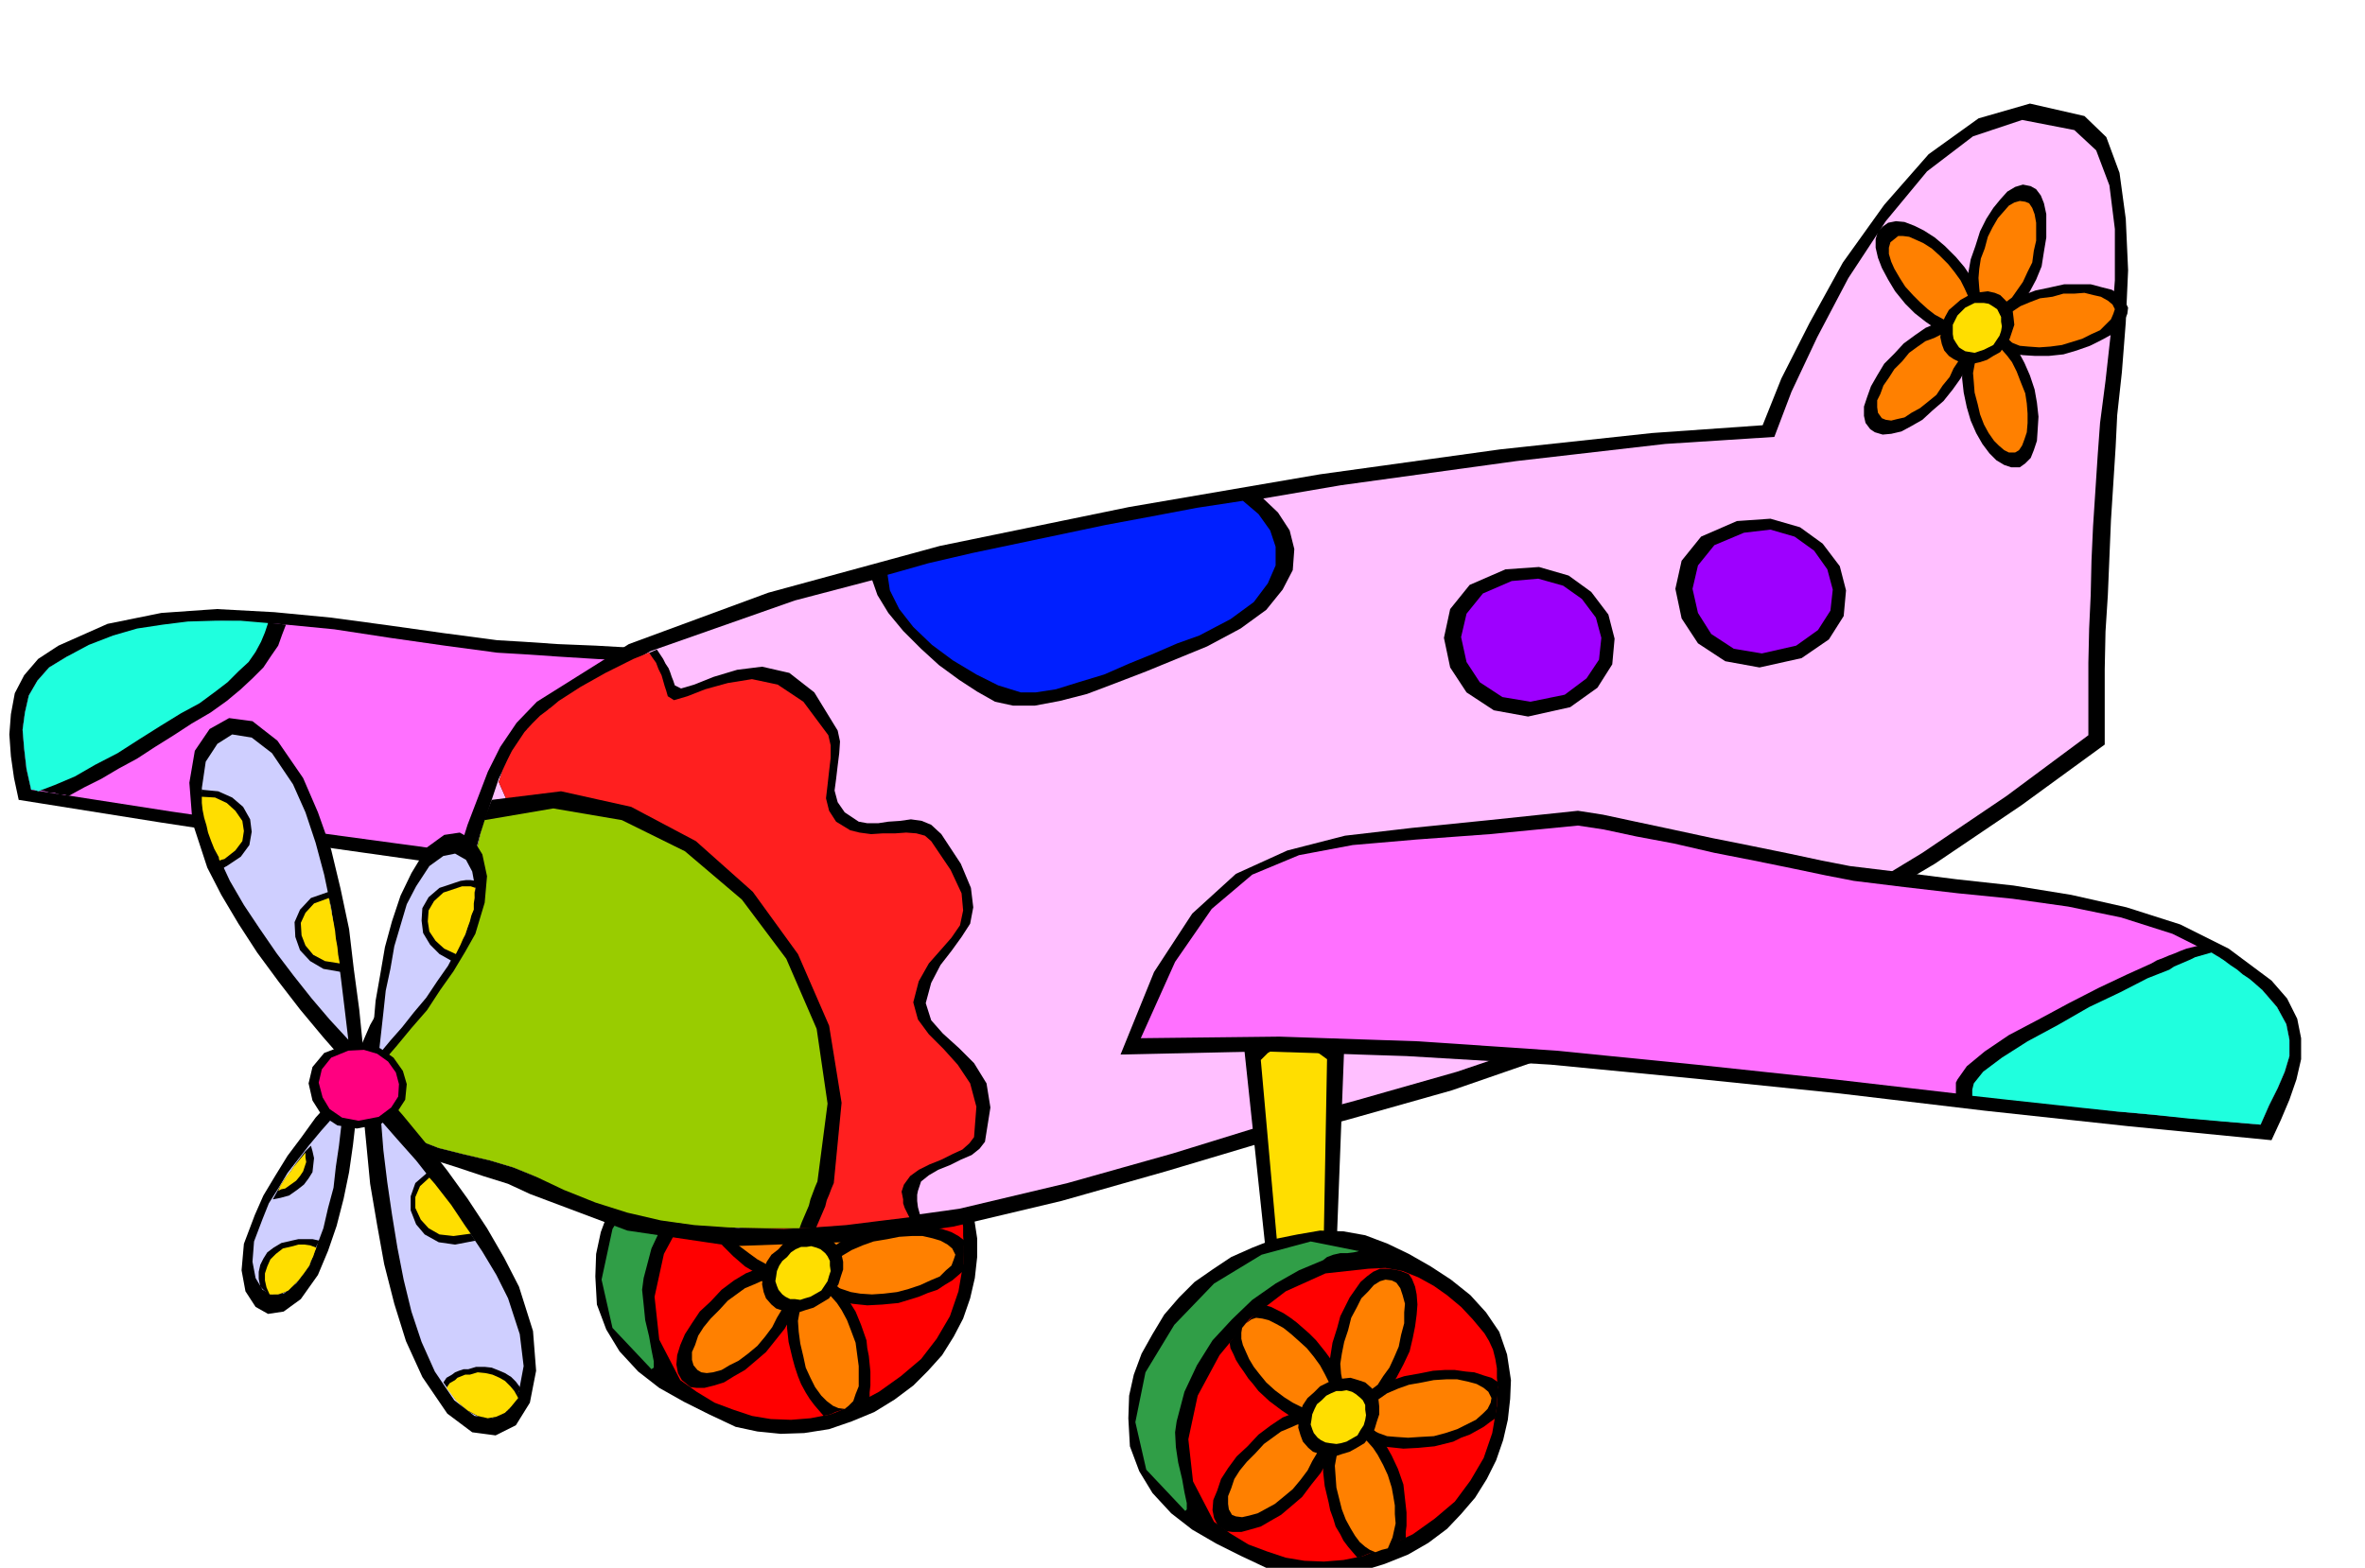
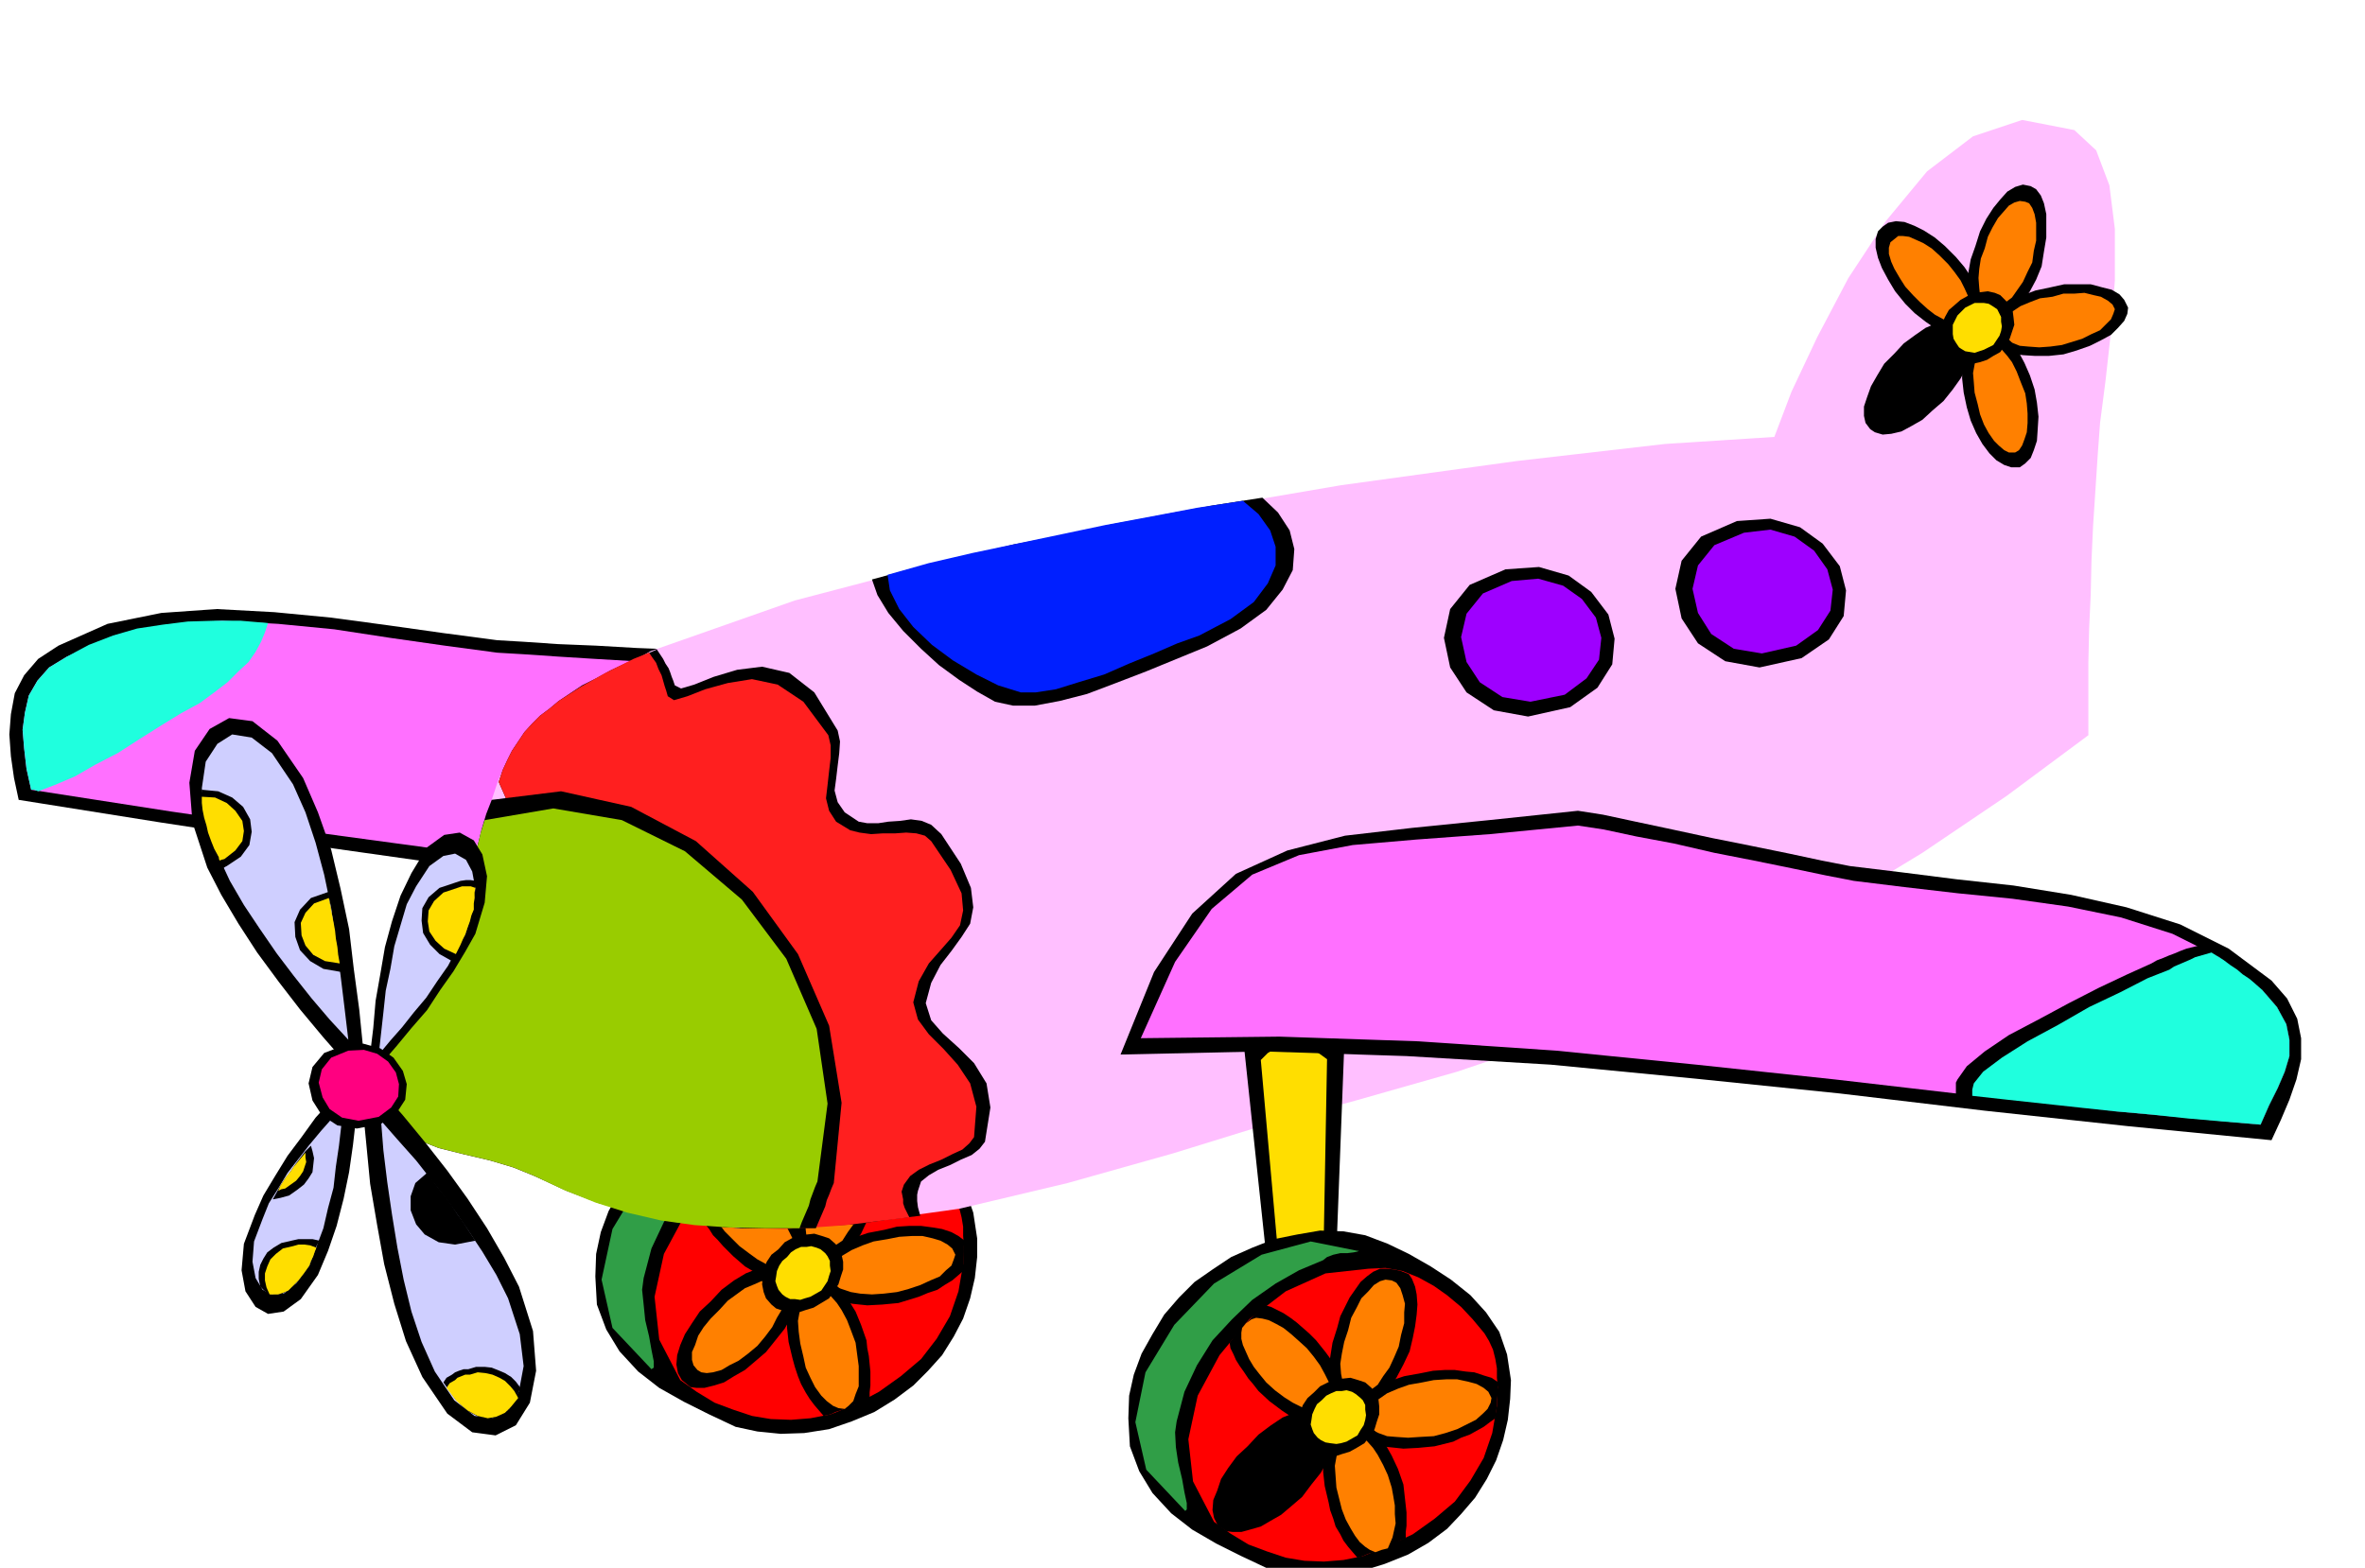
<svg xmlns="http://www.w3.org/2000/svg" width="490.455" height="325.228" fill-rule="evenodd" stroke-linecap="round" preserveAspectRatio="none" viewBox="0 0 3035 2013">
  <style>.brush1{fill:#000}.pen1{stroke:none}.brush3{fill:red}.brush4{fill:#ff8000}.brush5{fill:#ffde00}.brush6{fill:#309e47}.brush7{fill:#ff70ff}.brush8{fill:#1fffde}.brush13{fill:#cfcfff}.brush15{fill:#9e00ff}</style>
  <path d="M958 1581h66l16-418-16-7-16-5-16-4-16-1h-18l-16 4-16 7-14 10 46 414z" class="pen1 brush1" />
  <path d="M967 1560h44l7-383-11-7-10-5-11-4h-23l-10 3-10 6-9 9 33 381z" class="pen1" style="fill:#8f8fff" />
  <path d="M1254 1590v24l-3 27-6 26-9 26-12 23-15 24-18 20-19 19-24 18-26 16-29 12-29 10-32 5-30 1-30-3-28-6-34-16-32-16-32-18-27-21-24-26-17-28-12-32-2-36 1-29 6-28 10-27 14-25 15-25 19-21 20-20 23-16 24-16 27-12 28-11 30-7 29-4h30l29 5 29 10 27 14 28 16 26 17 24 21 20 22 16 25 10 29 5 33z" class="pen1 brush1" />
  <path d="m1236 1623-6 35-11 32-17 29-20 26-26 22-28 20-30 16-32 13-26 5-25 2-26-1-24-4-24-8-24-9-23-14-21-15-27-52-6-55 12-55 28-52 38-46 47-37 52-23 55-6 21-1 22 4 21 8 20 11 17 12 18 16 14 16 15 17 6 10 5 12 3 12 2 12v12l1 12-1 12v12z" class="pen1 brush3" />
  <path d="m1033 1641-9 4-11 3-13-2-14-3-15-8-15-9-15-13-13-13-7-8-6-6-5-8-5-6-5-8-4-7-3-7-2-6 5-7 6-7 6-7 6-6 6-6 7-6 7-6 7-5 6 2 8 4 7 3 8 6 7 5 8 7 8 6 8 9 12 15 11 15 8 15 6 16 3 14v12l-3 10-5 8z" class="pen1 brush1" />
  <path d="m1017 1623-7 3-8 1-10-1-9-3-11-6-11-8-12-9-10-10-9-9-6-8-6-9-4-8-5-8-2-7-2-7v-6l4-6 5-5 5-6 6-3h6l7 2 8 2 9 5 8 5 8 7 8 7 9 9 9 12 9 12 6 11 6 12 2 9 1 9-1 7-3 6z" class="pen1 brush4" />
  <path d="m1043 1630-10-6-6-8-6-12-2-13-2-17 1-17 3-18 6-18 4-14 6-12 6-12 7-9 6-10 8-7 7-7 8-4 10-1 11 1 10 2 11 4 3 7 3 10 2 11 1 13-1 12-1 14-3 15-4 15-8 18-8 17-10 15-9 13-11 9-11 6-12 3h-9z" class="pen1 brush1" />
  <path d="m1050 1607-7-4-4-6-4-9-1-9-1-13 1-13 3-15 4-14 5-16 7-13 7-12 8-9 8-8 8-5 8-2 8 1 5 3 5 6 3 8 2 11v26l-3 14-3 16-7 14-6 13-8 11-7 11-9 6-8 6-8 2h-6z" class="pen1 brush4" />
  <path d="m1043 1644-1-11 5-9 7-10 12-9 13-9 17-7 18-6 21-4 16-4 16-1h15l15 2 12 2 12 4 9 5 8 6-1 7v8l-1 7v17l-7 6-7 6-10 6-9 6-12 4-12 5-13 4-13 4-21 2-19 1-19-2-15-3-14-6-11-5-8-8-3-8z" class="pen1 brush1" />
  <path d="M1064 1641v-8l3-8 6-8 10-6 10-6 14-6 14-5 18-3 15-3 16-1h14l13 3 10 3 9 5 6 5 4 8-2 6-3 8-7 6-8 8-12 5-13 6-15 5-15 4-17 2-15 1-15-1-12-2-12-4-8-3-6-6-2-5z" class="pen1 brush4" />
  <path d="m1040 1636-10 3-8 9-6 10-3 14-3 15v18l2 18 5 21 3 11 4 12 4 10 6 11 5 8 6 8 6 7 6 7 4-1 5-1 6-3 6-2 6-2 7-2 6-3 6-2 6-3 7-2v-9l1-9v-18l-1-10-1-10-2-10-1-10-7-20-7-17-10-16-9-12-11-11-9-7-10-3-9 1z" class="pen1 brush1" />
  <path d="m1045 1657-7 3-6 6-4 8-2 11-2 11 1 14 2 15 4 17 3 14 6 13 6 12 8 11 7 7 8 6 7 3 8 1 5-4 6-6 3-9 4-10v-26l-2-15-2-15-6-16-5-13-7-13-6-9-8-9-7-5-8-3-6 1z" class="pen1 brush4" />
  <path d="m1018 1632-9-6-11-2-13 1-13 4-15 6-15 9-16 12-14 15-14 13-10 15-9 14-6 14-4 13-1 12 2 11 5 9 5 4 6 5 8 1h10l12-3 13-4 13-8 14-8 13-11 14-12 12-15 12-15 9-16 6-14 3-15 1-11-3-11-5-7z" class="pen1 brush1" />
  <path d="m1001 1650-7-4-7-1h-10l-9 4-12 5-11 8-11 8-11 12-11 11-9 11-7 11-4 12-4 9v10l2 7 5 6 5 3 7 1 8-1 11-3 10-6 12-6 12-9 12-10 10-12 9-12 6-12 6-10 2-11 1-8-2-8-3-5z" class="pen1 brush4" />
  <path d="m1064 1667-10 6-10 6-10 3-9 3h-11l-9-2-9-3-6-5-7-8-3-8-2-10 1-9 1-10 4-10 6-9 9-7 8-9 9-5 9-4 11-1 9-1 10 3 9 3 8 7 5 6 3 8 2 9v10l-3 9-3 10-6 9-6 9z" class="pen1 brush1" />
  <path d="m1054 1657-7 4-7 4-7 2-6 2-7-1h-6l-6-3-4-3-5-6-2-5-2-6 1-6 1-7 3-7 4-6 6-5 5-6 6-4 7-3h7l6-1 7 2 5 2 6 5 3 4 3 6v6l1 7-2 6-2 7-4 6-4 6z" class="pen1 brush5" />
  <path d="m826 1641-2 15 2 19 2 20 5 21 3 17 3 15v8l-3 2-50-53-14-62 14-65 37-61 51-53 61-37 62-17 60 11 2 2-2 2-5 1-7 1h-9l-9 2-9 3-5 4-31 12-29 18-30 21-26 24-25 27-20 31-16 34-10 38z" class="pen1 brush6" />
  <path d="m1482 1296-16-115-29-86-42-64-54-46-69-37-80-32-94-34-106-41-34-3-42-2-48-2-51-2-52-3-49-2-44-3-34-2-68-9-71-10-74-10-73-7-74-4-71 5-69 14-63 28-26 17-18 21-12 23-5 27-2 26 2 28 4 28 6 28 182 29 184 28 184 26 185 29 182 30 183 35 180 41 178 51z" class="pen1 brush1" />
  <path d="m1454 1268-19-107-28-78-39-56-49-39-63-31-75-27-90-30-103-39-34-3-41-3-48-3-50-3-51-3-48-3-44-3-34-2-67-9-70-10-72-11-72-7-72-4-70 5-67 14-62 27-23 14-15 17-11 19-5 22-3 22 2 24 3 26 6 27 180 28 179 26 177 24 177 25 175 27 175 34 174 40 177 50z" class="pen1 brush7" />
-   <path d="m88 1022 20-11 22-11 22-13 24-13 23-15 24-15 23-15 24-14 21-15 18-15 15-14 14-14 10-15 9-13 5-14 5-13-38-4-37-1h-36l-36 3-36 5-34 9-33 12-31 17-23 14-15 17-11 19-5 22-3 22 2 24 3 26 6 27h6l6 1 6 1 6 2h6l6 2h6l6 2z" class="pen1 brush1" />
  <path d="m49 1016 21-8 26-11 26-15 29-15 28-18 27-17 26-16 24-13 19-14 17-13 14-14 13-12 9-13 7-13 5-12 4-12-35-3h-34l-34 1-32 4-33 5-31 9-31 12-28 15-23 14-15 17-11 19-5 22-3 22 2 24 3 26 6 27h4l5 2z" class="pen1 brush8" />
-   <path d="m2262 546 24-60 36-71 43-78 53-74 57-65 64-46 66-19 70 16 28 27 17 46 8 59 3 66-3 67-5 64-6 55-2 41-3 47-3 47-2 48-2 48-3 47-1 48v97l-107 78-111 75-118 70-120 66-125 58-127 52-130 45-131 37-112 30-124 37-134 38-139 33-143 20-140 5-135-20-125-47-28-13-32-10-36-12-35-11-34-15-28-17-21-22-10-26-1-31 7-30 13-30 17-30 18-32 20-31 18-31 17-31 12-34 12-33 11-35 13-34 13-34 16-32 21-31 26-27 118-74 179-66 220-60 243-50 245-42 231-32 195-21 142-10z" class="pen1 brush1" />
  <path d="m2277 561 22-58 33-70 40-76 48-73 53-64 59-45 63-21 67 13 28 26 17 45 7 56v66l-5 66-7 63-7 54-3 41-3 46-3 46-2 44-1 44-2 43-1 44v93l-105 78-108 73-112 68-115 63-120 56-123 51-127 43-130 37-112 30-123 38-135 38-139 33-143 20-140 5-136-20-126-47-27-11-30-9-34-8-32-8-31-12-25-14-19-20-9-26-1-30 6-27 11-28 17-26 17-27 19-27 18-29 17-29 12-34 11-36 10-37 12-36 12-36 16-33 21-31 28-26 130-74 185-65 221-58 240-49 240-41 225-31 191-22 140-9z" class="pen1" style="fill:#ffbfff" />
  <path d="m1181 1561-3-11-1-8v-8l1-5 4-12 10-8 12-7 15-6 14-7 14-6 10-8 7-9 7-44-5-31-16-26-19-19-21-19-15-17-7-22 7-26 12-23 14-18 13-18 11-17 4-21-3-25-13-31-25-38-13-12-12-5-14-2-14 2-15 1-13 2h-14l-11-2-18-12-9-13-4-15 2-15 2-17 2-16 1-15-3-14-30-49-32-25-35-8-32 4-30 9-25 10-17 5-8-4-2-6-2-5-2-6-2-5-4-6-3-6-4-6-4-6-21 9-20 9-19 9-18 10-18 9-15 10-15 10-12 10-12 9-10 10-10 11-8 12-8 12-6 12-6 13-5 15 15 34 18 39 18 41 18 44 17 44 18 44 16 43 16 42 9 27 10 29 9 30 11 31 9 29 10 30 9 28 9 28 39 5 41 4 40 1h42l41-3 42-2 42-6 42-5z" class="pen1 brush1" />
  <path d="m1167 1563-3-6-3-6-2-6v-5l-2-10 3-9 8-11 11-8 14-7 15-6 14-7 13-6 9-8 6-8 3-39-8-30-16-24-18-20-19-19-14-19-6-22 7-27 13-23 15-17 14-16 11-16 4-19-2-22-14-30-25-37-8-7-11-3-13-1-14 1h-16l-15 1-15-2-12-3-18-11-9-14-4-16 2-17 2-18 2-17v-16l-3-13-32-43-33-22-33-7-31 5-29 8-23 9-17 5-8-5-2-7-2-6-2-7-2-7-4-8-3-8-5-7-4-6-20 8-18 9-18 9-16 9-16 9-14 9-14 9-12 10-12 9-10 10-10 11-8 12-8 12-6 12-6 13-5 15 15 34 18 39 18 41 18 44 17 44 18 44 16 43 16 42 9 27 10 29 9 30 11 31 9 29 10 30 9 28 9 28 37 5 39 3 39 2 39 1 39-2 41-3 40-5 41-5z" class="pen1" style="fill:#ff1f1f" />
  <path d="m1047 1577 3-7 3-7 3-7 3-7 2-8 3-7 3-8 3-7 10-103-16-99-40-92-58-80-73-65-83-44-90-20-89 11-7 18-6 20-5 20-5 20-6 19-6 19-7 18-6 18-17 29-18 29-19 27-17 27-17 26-11 28-6 27 1 30 9 26 19 20 25 14 31 12 32 8 34 8 30 9 27 11 41 19 42 16 44 12 46 10 45 6 47 4h96z" class="pen1 brush1" />
  <path d="m1026 1577 3-8 3-7 3-7 3-7 2-8 3-8 3-8 3-7 13-100-14-96-39-90-57-76-73-62-81-40-88-15-88 15-5 16-4 17-5 16-4 17-5 15-5 15-6 15-5 15-17 29-18 29-19 27-17 27-17 26-11 28-6 27 1 30 9 26 19 20 25 14 31 12 32 8 34 8 30 9 27 11 38 18 40 16 41 13 43 10 43 6 44 3 45 1h46z" class="pen1" style="fill:#9c0" />
  <path d="m1119 744 7 20 14 23 19 23 23 23 23 21 26 19 23 15 23 13 23 5h28l32-6 35-9 37-14 39-15 39-16 39-16 43-23 33-24 21-26 13-25 2-27-6-24-15-23-20-19-64 10-64 12-64 12-63 14-64 12-62 15-61 14-59 16z" class="pen1 brush1" />
  <path d="m1139 738 3 20 12 24 18 23 24 23 27 20 30 18 28 14 29 9h19l26-4 29-9 33-10 32-14 32-13 30-13 28-10 40-21 30-22 18-24 10-23v-24l-7-21-15-21-20-17-59 9-58 11-59 11-57 12-57 12-57 12-56 13-53 15z" class="pen1" style="fill:#001fff" />
  <path d="m472 1395-29-31-28-32-30-36-27-35-28-38-24-37-22-37-18-35-19-58-4-51 7-41 19-28 25-14 30 4 32 25 33 48 19 44 17 48 12 50 11 52 6 51 7 52 5 50 6 49z" class="pen1 brush1" />
  <path d="m447 1335-24-26-23-27-23-29-22-29-22-32-20-30-18-31-14-30-17-48-5-41 5-34 15-23 19-12 25 4 26 20 27 40 16 36 13 39 11 41 9 43 6 43 6 43 5 41 5 42z" class="pen1 brush13" />
  <path d="m286 1115 3-2 2-1 18-12 11-15 3-17-2-16-9-16-14-12-18-8-21-2v9l1 10 1 10 3 11 2 11 4 12 5 12 6 12 2 7 3 7z" class="pen1 brush1" />
  <path d="m282 1105 2-1 4-1 14-11 9-12 2-13-2-13-9-13-11-10-15-7-17-1v8l1 9 2 10 3 10 2 9 4 11 4 10 6 11v2l1 2z" class="pen1 brush5" />
  <path d="m422 1145-23 8-14 15-7 16 1 19 6 17 13 14 17 10 23 4-3-14-2-12-2-14-1-12-3-13-2-13-2-13-1-12z" class="pen1 brush1" />
  <path d="m422 1153-19 7-11 12-6 13 1 16 5 13 10 12 15 8 19 3-2-11-1-10-2-11-1-10-2-11-2-10-2-11-2-10z" class="pen1 brush5" />
  <path d="m461 1370 27 29 29 33 28 34 29 37 26 36 25 38 22 38 19 37 18 57 4 51-8 41-18 29-26 13-30-4-32-24-32-47-21-46-15-48-13-51-9-50-9-53-5-52-5-51-4-47z" class="pen1 brush1" />
  <path d="m489 1439 21 24 24 27 22 28 23 30 20 29 20 30 18 30 15 30 15 46 5 41-6 32-13 24-21 11-23-3-26-20-25-37-17-38-13-39-10-41-8-41-7-43-6-41-5-41-3-38z" class="pen1 brush13" />
  <path d="m548 1506-15 13-6 17v18l7 18 11 13 18 10 21 3 26-5-8-12-7-11-8-11-7-11-9-12-8-10-8-11-7-9z" class="pen1 brush1" />
-   <path d="m551 1512-12 11-6 14v14l7 15 10 11 14 8 18 2 22-3-7-10-6-9-6-9-6-9-7-9-7-9-7-9-7-8z" class="pen1 brush5" />
  <path d="M601 1758h-6l-6 2-5 2-4 3-7 4-4 6 15 21 15 15 15 8 15 3 12-4 12-8 8-13 7-15-6-8-6-6-8-5-7-3-10-4-9-1h-11l-10 3z" class="pen1 brush1" />
  <path d="M603 1765h-6l-5 2-5 2-3 3-7 4-4 6 13 17 14 12 13 7 13 3 11-2 11-5 8-8 9-11-5-9-5-6-7-7-7-4-9-4-9-2-10-1-10 3z" class="pen1 brush5" />
  <path d="m472 1386 18-21 19-22 19-23 20-23 17-26 17-24 15-25 13-23 12-40 3-34-6-28-11-18-18-10-20 3-22 16-20 33-14 29-11 33-9 33-6 35-6 34-3 35-4 33-3 33z" class="pen1 brush1" />
  <path d="m486 1354 15-18 15-17 15-19 16-19 14-21 14-20 11-21 11-19 10-32 3-27-4-22-8-15-14-8-15 3-18 13-17 26-12 23-8 27-8 27-5 29-6 28-3 28-3 27-3 27z" class="pen1 brush13" />
  <path d="m585 1133-21 7-14 12-8 14-1 16 2 16 9 15 12 12 16 9 4-9 5-8 4-9 4-8 3-10 4-10 2-9 3-9v-9l1-8v-14l-6-1h-6l-7 1-6 2z" class="pen1 brush1" />
  <path d="m587 1140-18 6-12 11-7 12-1 14 2 13 8 12 11 10 15 7 3-6 3-6 3-7 3-6 3-9 3-8 2-8 3-7v-8l1-7v-7l1-6-6-2h-11l-6 2z" class="pen1 brush5" />
  <path d="m465 1370-20 19-19 23-21 23-18 25-18 24-16 26-15 25-11 25-14 37-3 34 5 27 13 20 16 9 20-3 22-16 22-31 13-31 11-32 9-35 7-34 5-35 4-35 4-34 4-31z" class="pen1 brush1" />
  <path d="m442 1421-15 14-15 17-15 18-14 18-14 18-12 20-12 19-8 20-11 29-2 26 4 21 9 15 12 6 15-1 16-13 17-23 9-24 9-24 6-26 7-26 3-27 4-27 3-26 4-24z" class="pen1 brush13" />
  <path d="m350 1540 10-2 11-3 10-7 9-7 6-8 5-8 1-9 1-9-2-9-2-7-7 7-7 9-6 8-6 9-7 9-6 9-5 9-5 9z" class="pen1 brush1" />
  <path d="m357 1529 4-2 5-1 7-5 7-5 5-6 4-6 2-6 2-6-1-6v-6l-5 6-5 6-5 6-4 6-5 6-4 6-4 6-3 7z" class="pen1 brush5" />
  <path d="m374 1593-13 3-10 6-8 6-5 8-4 8-2 9v9l2 10 5 5 6 4 7 1h9l8-5 9-7 9-11 10-14 3-9 3-7 3-9 4-7-9-2h-18l-9 2z" class="pen1 brush1" />
  <path d="m376 1600-13 3-9 7-7 7-4 9-3 9v9l2 9 4 9h11l6-2 7-3 6-6 7-7 7-9 7-10 2-6 3-6 2-6 2-5-8-3-7-1h-8l-7 2z" class="pen1 brush5" />
  <path d="m442 1342-26 10-15 18-5 21 5 22 12 19 20 13 25 4 31-6 20-14 11-17 2-20-5-17-12-17-17-12-22-6-24 2z" class="pen1 brush1" />
  <path d="m447 1349-22 9-12 15-4 17 5 19 9 15 16 11 21 4 26-5 16-12 9-14 1-16-4-15-10-14-14-10-17-5-20 1z" class="pen1" style="fill:#ff0080" />
  <path d="m2229 669-46 20-25 31-8 36 8 38 21 32 35 23 44 8 54-12 35-24 19-30 3-33-8-31-22-29-29-21-38-11-43 3z" class="pen1 brush1" />
  <path d="m2238 684-38 16-21 26-7 30 7 31 17 27 29 19 36 6 44-10 28-20 16-25 3-27-7-26-17-24-25-18-31-9-34 4z" class="pen1 brush15" />
  <path d="m1932 731-46 20-25 31-8 37 8 38 21 32 35 23 44 8 54-12 35-25 19-30 3-33-8-31-22-29-29-21-38-11-43 3z" class="pen1 brush1" />
  <path d="m1940 746-37 16-21 26-7 30 7 32 17 26 29 19 36 6 44-9 28-21 16-24 3-28-7-26-18-24-24-17-32-9-34 3z" class="pen1 brush15" />
  <path d="M1641 1763h68l16-418-16-8-16-5-17-4-16-1-18 1-16 4-15 7-14 10 44 414z" class="pen1 brush1" />
  <path d="M1652 1742h44l7-382-11-8-10-5-11-4h-23l-11 3-10 6-9 9 34 381z" class="pen1 brush5" />
  <path d="m1939 1772-1 24-3 27-6 26-9 26-12 24-15 24-18 21-18 19-24 18-26 15-30 12-29 9-31 5-31 1-30-3-29-6-34-16-32-16-31-18-27-21-24-26-17-28-12-32-2-36 1-29 6-27 10-27 14-25 15-25 19-22 20-20 23-16 24-16 27-12 28-11 30-6 29-5 30 1 28 5 29 11 27 13 28 16 26 17 25 20 20 22 17 25 10 29 5 33z" class="pen1 brush1" />
  <path d="m1921 1805-6 35-11 32-17 29-20 27-26 22-28 20-32 15-32 13-25 5-25 2-25-1-24-4-24-8-24-9-23-14-21-15-27-52-6-54 12-56 28-52 38-46 47-36 51-23 55-6 22-1 22 4 20 8 20 11 17 12 18 15 15 16 15 18 6 10 5 11 3 12 2 12v12l1 12-1 12v12z" class="pen1 brush3" />
  <path d="m1721 1827-9 4-11 2-13-2-13-3-15-7-15-10-16-12-14-13-7-9-6-7-6-9-5-7-5-8-3-7-4-8-1-7 5-7 5-7 6-6 6-6 6-6 6-6 6-5 6-5 7 2 8 4 8 4 9 6 8 6 8 7 8 7 9 9 12 15 11 15 8 15 6 16 2 13v13l-2 10-5 9z" class="pen1 brush1" />
  <path d="m1705 1809-7 3h-8l-10-2-9-3-12-6-11-7-12-9-11-10-9-11-7-9-6-10-4-9-4-9-2-8v-8l1-6 5-6 7-5 6-2 8 1 8 2 10 5 9 5 10 8 9 8 11 10 9 11 8 11 6 11 6 12 2 10 1 9-1 8-3 6z" class="pen1 brush4" />
  <path d="m1732 1814-10-5-7-8-6-12-2-13-2-16 2-17 3-19 6-19 4-15 6-12 6-12 7-10 7-10 8-7 8-6 9-4h9l9 1 9 2 10 4 4 6 4 10 2 10 1 13-1 13-2 15-3 15-4 17-8 17-9 17-10 15-9 13-11 9-11 6-10 2h-9z" class="pen1 brush1" />
  <path d="m1739 1793-7-4-5-6-4-9-2-10-1-13 2-13 3-15 5-15 4-16 7-13 6-12 9-9 7-8 8-5 7-2 8 1 6 3 5 7 3 9 3 11-1 11v14l-4 15-3 15-6 14-6 13-8 11-7 11-8 6-8 6-7 3h-6z" class="pen1 brush4" />
  <path d="m1732 1828-1-10 4-9 7-10 12-9 13-9 17-8 18-6 22-4 15-3 15-1h13l14 2 11 1 12 4 10 3 9 6-1 7v8l-1 7v8l-1 8-1 8-7 5-8 6-9 5-9 5-11 4-10 5-12 3-12 3-21 2-19 1-19-2-15-2-14-6-10-5-8-9-3-8z" class="pen1 brush1" />
  <path d="m1753 1825-1-8 3-7 6-8 9-6 10-7 14-6 14-5 17-3 15-3 16-1h14l14 3 11 3 9 5 6 5 4 8-1 6-4 8-6 6-9 8-12 6-12 6-15 5-15 4-18 1-15 1-15-1-12-1-11-4-8-4-6-6-2-5z" class="pen1 brush4" />
  <path d="m1726 1821-9 3-7 9-6 10-3 14-3 15v18l2 18 5 21 2 10 4 11 3 10 6 10 4 8 6 8 6 7 6 7 4-1 3-1 7-3 7-2 7-3 7-2 6-3 7-3 7-4 7-3v-8l1-8v-17l-1-9-1-9-1-9-1-9-7-20-8-17-9-16-9-12-11-11-11-7-11-3-9 1z" class="pen1 brush1" />
  <path d="m1733 1843-7 3-5 6-4 8-2 11-2 11 1 14 1 14 4 16 3 12 5 13 6 11 6 10 6 8 7 6 6 4 7 3 8-3 8-2 3-7 3-7 2-9 2-9-1-12v-11l-2-12-2-11-5-16-6-13-7-13-6-9-8-9-7-5-8-3-6 1z" class="pen1 brush4" />
  <path d="m1707 1816-9-6-11-1h-13l-13 5-15 6-15 10-16 12-14 15-14 13-11 15-9 14-5 15-5 12-1 13 2 10 5 10 5 3 6 4 8 1h11l11-3 14-4 12-7 14-8 13-11 14-12 12-16 12-15 9-16 6-14 3-15 1-11-2-11-5-8z" class="pen1 brush1" />
-   <path d="m1689 1834-7-4-7-1h-10l-9 4-12 5-11 8-11 8-11 12-11 11-9 11-7 11-4 12-4 10v10l1 7 4 7 5 2 8 1 9-2 11-3 11-6 11-6 11-9 12-10 10-12 9-12 6-12 6-10 3-11 1-8-2-8-3-5z" class="pen1 brush4" />
  <path d="m1751 1853-10 6-9 5-10 3-9 3-10-1-9-2-9-3-6-5-7-8-3-8-3-10 1-9 1-10 4-10 6-9 8-7 8-8 10-5 9-4 11-1 9-1 10 3 9 3 8 7 5 6 4 9 1 9v10l-3 9-3 10-6 9-7 9z" class="pen1 brush1" />
  <path d="m1742 1843-7 4-7 4-7 2-6 1-8-1-6-1-6-3-4-3-5-6-2-5-2-6 1-6 1-7 3-7 3-6 6-5 6-6 6-3 7-3h7l6-1 7 2 5 3 6 5 3 3 3 6v6l1 7-1 6-2 7-4 6-4 7z" class="pen1 brush5" />
  <path d="m1510 1825-2 14 1 19 3 20 5 21 3 17 3 14v8l-2 2-50-53-14-61 13-64 37-61 51-53 61-37 63-17 60 12h2l-2 1-5 1-8 1h-9l-9 2-8 3-5 4-31 13-30 17-30 21-26 25-25 27-20 32-16 34-10 38z" class="pen1 brush6" />
  <path d="m1438 1354 43-106 49-75 56-51 66-30 74-19 86-10 99-10 114-12 32 5 42 9 47 10 51 11 50 10 49 10 42 9 36 7 66 8 71 9 73 8 74 12 71 16 69 22 62 31 55 41 20 23 13 26 5 25v27l-6 26-9 26-11 26-12 26-184-18-185-20-185-22-185-19-186-18-185-11-184-6-183 4z" class="pen1 brush1" />
  <path d="m1464 1333 44-98 47-68 52-44 60-25 69-13 81-7 95-7 113-11 33 5 42 9 48 9 52 12 51 10 49 10 43 9 36 7 65 8 69 8 70 7 71 10 68 14 66 21 60 30 55 42 19 22 12 22 4 20v21l-6 20-9 21-11 22-11 25-184-17-181-20-181-21-178-19-180-18-177-12-178-6-178 2z" class="pen1 brush7" />
  <path d="m2761 1237-31 14-36 17-39 20-39 21-38 20-31 21-23 19-12 17-2 4v16l48 5 48 5 49 5 49 5 48 4 50 5 49 4 50 5 11-25 11-22 9-21 6-20v-21l-4-20-12-22-19-22-10-9-10-8-10-8-10-7-11-7-10-7-10-6-10-5-8 2-8 2-8 3-7 3-8 3-7 3-8 3-7 4z" class="pen1 brush1" />
  <path d="m2784 1245-28 11-35 18-40 19-40 23-39 21-33 21-24 18-12 15-2 8v8l45 5 46 5 46 5 47 5 45 4 47 5 46 4 48 4 11-25 11-22 9-21 6-20v-21l-4-20-12-22-19-22-9-8-7-6-9-6-7-6-9-6-8-6-8-5-8-5-7 2-7 2-7 2-6 3-7 3-7 3-7 3-6 4z" class="pen1 brush8" />
  <path d="m2540 427-9 4-10 3-12-2-11-3-14-7-13-9-14-11-12-12-13-16-9-15-8-15-5-13-3-13v-11l3-10 6-6 7-5 10-2 11 1 13 5 12 6 14 9 13 11 14 14 11 13 10 15 7 14 6 14 3 12v12l-2 9-5 8z" class="pen1 brush1" />
  <path d="m2524 411-6 2-7 1-9-2-8-2-11-6-9-7-10-9-9-9-10-11-7-11-7-12-4-9-3-10v-8l2-7 5-4 5-4h6l8 1 9 4 9 4 11 7 10 9 11 11 8 10 8 11 5 10 5 11 2 8 1 9-2 7-3 6z" class="pen1 brush4" />
  <path d="m2549 416-9-5-6-8-5-10-2-12-2-16 1-15 3-17 6-17 6-19 8-16 9-14 9-11 9-10 10-6 10-3 10 2 7 4 6 8 4 10 3 14v30l-3 18-3 19-7 17-8 15-9 13-9 12-11 8-9 6-10 3h-8z" class="pen1 brush1" />
  <path d="m2554 397-6-4-4-6-3-8-1-9-1-13 1-12 2-13 5-13 4-15 6-12 7-12 7-8 7-8 7-4 7-2 7 1 5 2 4 6 3 8 2 11v23l-3 13-2 15-6 12-6 13-7 10-7 10-8 6-6 5-8 3-6 1z" class="pen1 brush4" />
  <path d="m2549 429-1-9 4-9 6-9 11-8 12-9 15-6 16-6 19-4 18-4h34l15 4 12 3 10 6 6 7 5 10-1 8-4 9-8 9-9 9-13 7-14 7-17 6-17 5-19 2h-17l-16-1-14-2-13-5-10-5-7-7-3-8z" class="pen1 brush1" />
  <path d="M2567 425v-7l3-6 5-7 9-6 9-6 12-5 13-5 16-2 14-4h14l13-1 12 3 9 2 9 5 6 5 3 6-2 6-3 7-7 7-7 7-11 5-12 6-13 4-13 4-15 2-14 1-14-1-11-1-10-4-8-4-5-6-2-5z" class="pen1 brush4" />
  <path d="m2546 422-10 3-6 7-6 10-3 13-3 14v17l2 18 4 19 5 17 7 16 8 14 9 12 9 9 10 6 9 3h11l7-5 7-7 4-10 4-12 1-15 1-16-2-18-3-17-6-18-7-16-8-15-8-11-10-10-9-6-9-3-8 1z" class="pen1 brush1" />
  <path d="m2551 443-7 2-5 5-3 8-2 10-2 11 1 12 1 13 4 15 3 13 5 13 6 11 7 10 6 6 7 6 6 3h8l5-3 4-6 3-8 3-9 1-12v-12l-1-13-2-13-6-15-5-13-6-12-6-8-7-8-6-5-6-2-6 1z" class="pen1 brush4" />
  <path d="m2526 418-8-6-9-2-12 1-12 4-14 6-13 9-15 11-12 13-13 13-9 15-8 14-5 14-4 12v12l2 9 6 8 6 4 10 3 11-1 13-3 13-7 14-8 13-12 14-12 12-15 10-14 8-15 6-13 3-13v-11l-2-10-5-6z" class="pen1 brush1" />
-   <path d="m2512 434-6-4-7-1-9 1-8 4-11 4-10 7-11 8-9 11-10 10-7 11-7 10-4 11-4 8v9l1 7 5 7 5 2 7 1 8-2 9-2 9-6 11-6 10-8 11-9 8-12 9-11 5-11 6-9 2-10 1-8-1-7-3-5z" class="pen1 brush4" />
  <path d="m2567 452-9 5-8 5-9 3-9 2-9-1-8-1-8-4-6-4-6-7-3-8-2-9 1-8 1-9 4-9 5-9 7-6 8-7 9-5 9-4 9-1 8-1 9 2 7 3 7 7 5 6 4 8 1 8 1 9-3 9-3 9-6 8-6 9z" class="pen1 brush1" />
  <path d="m2558 443-6 3-6 3-6 2-6 2-6-1-6-1-5-3-3-2-4-6-3-5-1-6v-12l3-6 3-6 5-5 5-5 6-3 6-3h12l6 1 5 3 6 4 2 4 3 6v6l1 6-1 6-2 6-4 6-4 6z" class="pen1 brush5" />
</svg>